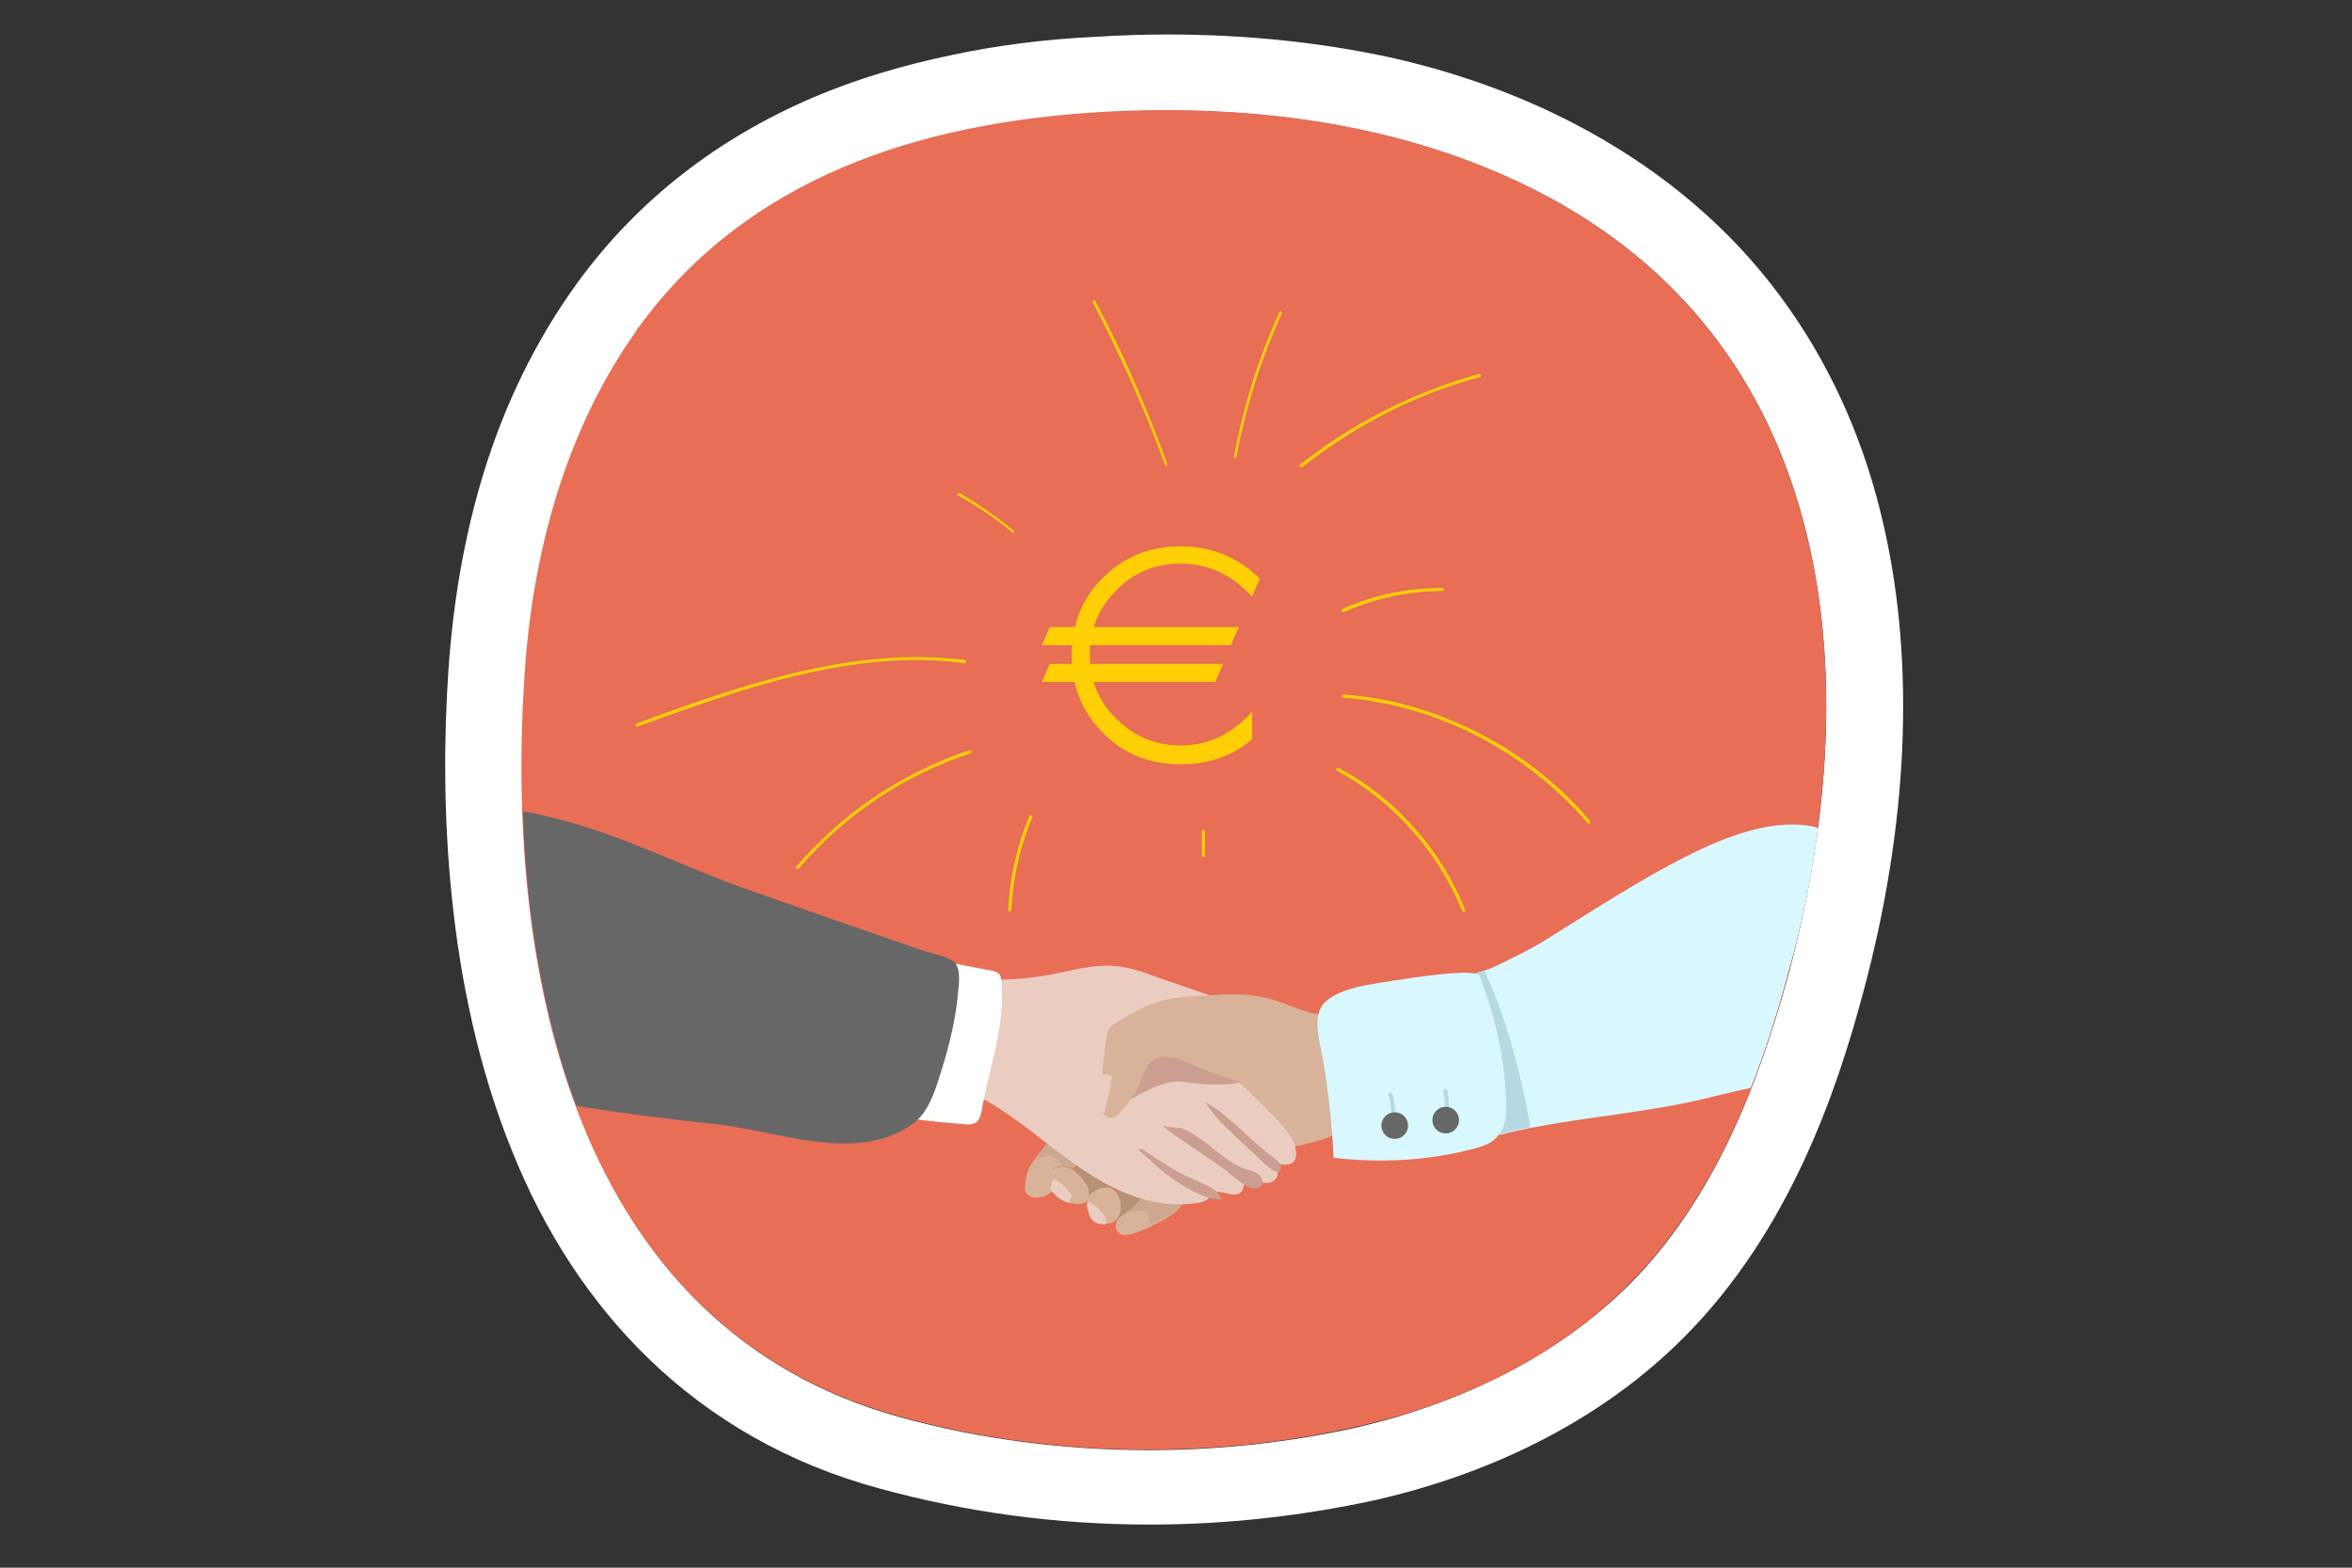
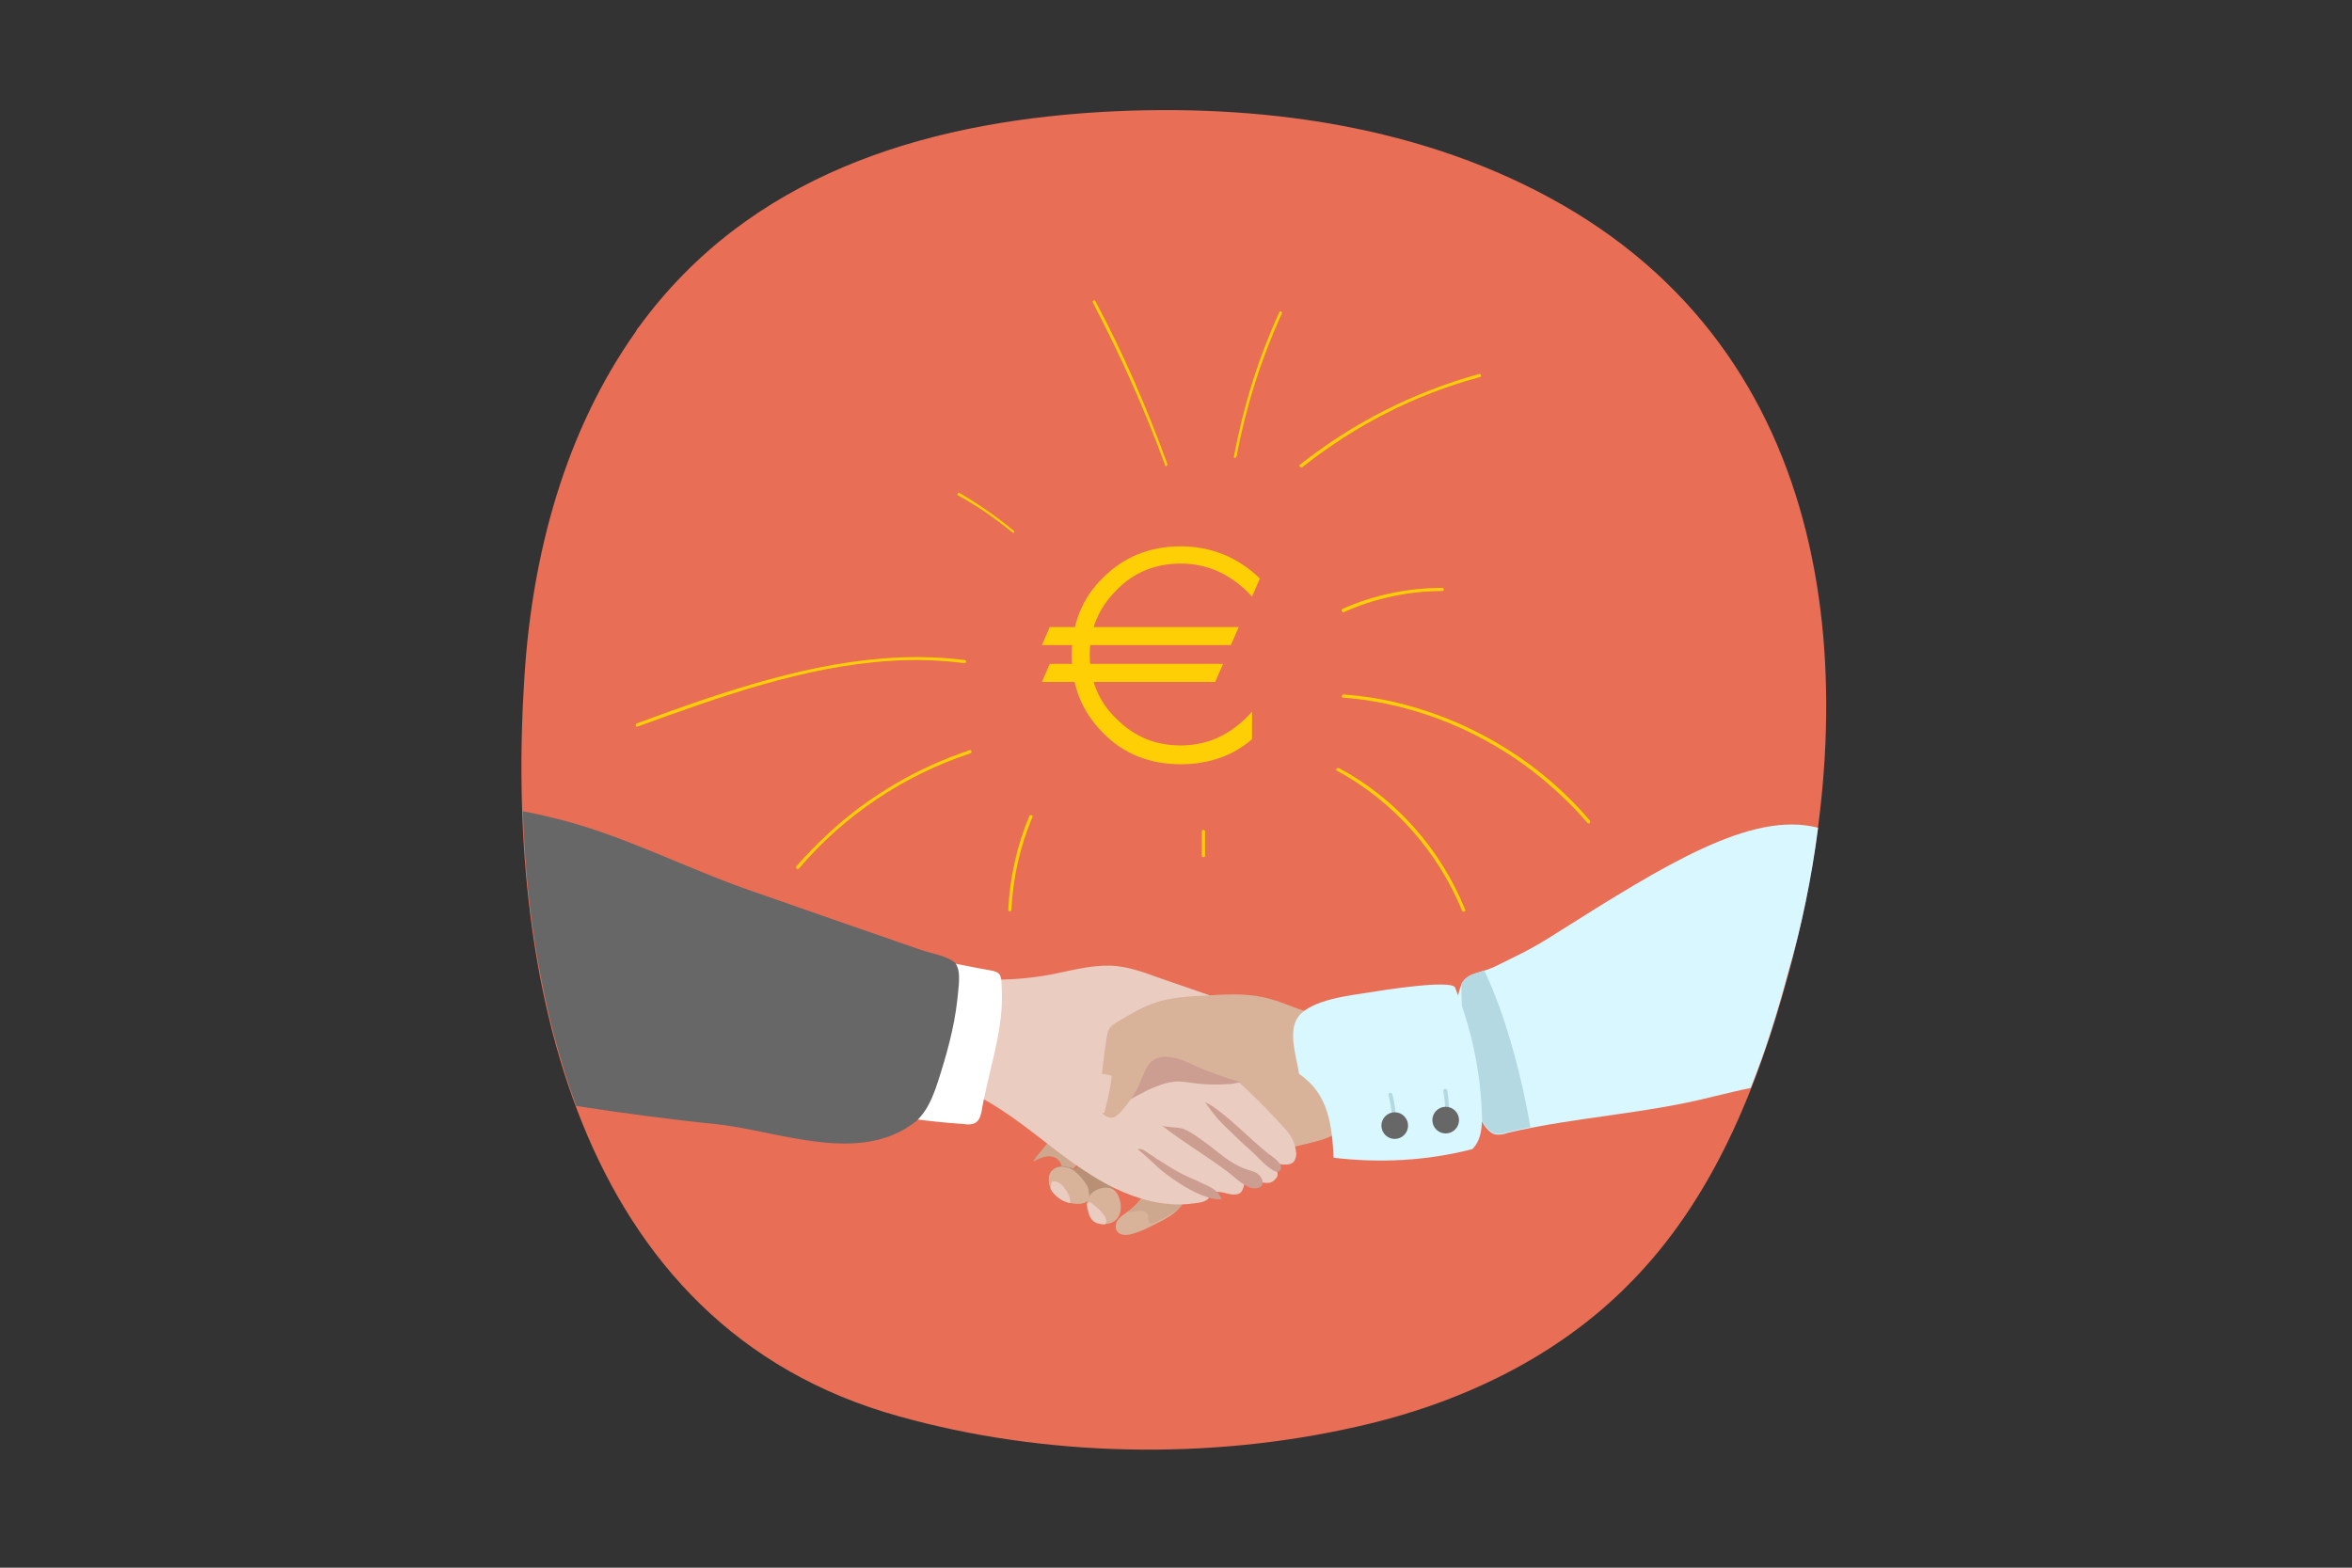
<svg xmlns="http://www.w3.org/2000/svg" id="Ebene_1" x="0px" y="0px" viewBox="0 0 300 200" style="enable-background:new 0 0 300 200;" xml:space="preserve">
  <rect x="0" y="0" width="300" height="200" fill="#333333" stroke="none" />
  <style type="text/css"> .st0{fill:#FFFFFF;} .st1{fill:#E86E56;} .st2{fill:#D8B39A;} .st3{fill:#CEA88E;} .st4{fill:#B79076;} .st5{fill:#EACCC1;} .st6{fill:#CC9E92;} .st7{fill:#676767;} .st8{fill:#D8F7FF;} .st9{fill:#B5D9E2;} .st10{fill:#FFCF06;} </style>
-   <path class="st0" d="M148.9,14.1c17.6,0,35.3,3.4,50.5,12.1c35.5,20.5,38.5,62,28.7,98.2c-3.9,14.3-9.6,28.7-20.2,39.4 c-9.4,9.4-21.9,15.3-34.8,18.3c-8.5,1.9-17.5,2.9-26.5,2.9c-10.8,0-21.7-1.4-31.8-4.2c-41.6-11.5-50.3-56.8-47.8-94.5 c1-15.5,5.2-31.2,14.2-43.9c0.1-0.2,0.3-0.4,0.4-0.6c14-19.2,35.9-26,58.7-27.4C143.1,14.2,146,14.1,148.9,14.1 M148.9,4.4 c-3,0-6.1,0.1-9.2,0.3C133.3,5,127.1,5.8,121.5,7c-6.3,1.3-12.3,3.1-17.7,5.4C91.4,17.7,81.3,25.6,73.7,36c-0.2,0.2-0.3,0.5-0.5,0.7 c-4.9,6.9-8.8,14.8-11.5,23.6c-2.4,7.8-3.9,16.3-4.5,25.2c-1.1,16.2-0.5,40.1,8.1,61.3c4.2,10.5,10.1,19.4,17.3,26.4 c8.1,7.9,18.1,13.6,29.6,16.7c10.9,3,22.5,4.6,34.4,4.6c9.8,0,19.5-1.1,28.7-3.1c15.9-3.6,29.6-10.8,39.6-20.9 c13.4-13.5,19.4-31.4,22.7-43.7c5.8-21.4,6.7-42,2.7-59.6c-2.3-10.3-6.4-19.7-12-27.7c-6.1-8.8-14.2-16.1-24-21.8 c-8.1-4.7-17.2-8.2-27.1-10.4C168.4,5.4,158.9,4.4,148.9,4.4L148.9,4.4z" />
  <path class="st1" d="M199.4,26.2c-17.7-10.2-38.8-13.1-59.2-11.9c-22.8,1.4-44.7,8.2-58.7,27.4c-0.2,0.2-0.3,0.4-0.4,0.6 c-9,12.7-13.2,28.3-14.2,43.9c-2.5,37.7,6.2,83,47.8,94.5c18.6,5.2,39.6,5.6,58.4,1.3c13-2.9,25.5-8.8,34.8-18.3 c10.6-10.7,16.3-25,20.2-39.4C237.9,88.2,234.9,46.7,199.4,26.2z" />
-   <path class="st2" d="M134,145.3c-0.5,0.6-1,1.3-1.5,1.9c-0.7,0.9-1.4,1.8-1.6,2.9c-0.1,0.7-0.4,1.8,0.2,2.3c0.3,0.3,0.7,0.4,1.1,0.4 c0.5,0,1.2-0.2,1.6-0.5c0.6-0.4,1-1,1.5-1.6c1.1-1.4,2.4-2.6,3.8-3.6" />
  <path class="st3" d="M132.5,147.2c-0.3,0.3-0.5,0.6-0.7,1c2.8-1.7,4.2,0,3.6,2.5c1.1-1.4,2.4-2.5,3.8-3.5l-5.1-1.8 C133.5,145.9,133,146.6,132.5,147.2z" />
  <path class="st4" d="M138.7,151.3c-0.2-1.2-1.3-2.1-2.5-2.4c-0.6-0.2-1.3-0.2-1.8,0.2c-0.6,0.5-0.7,1.4-0.5,2.1 c0.5,1.6,2.5,2.6,4.2,2.2c0.6-0.1,1.2-0.4,1.8-0.7c1.2-0.6,2.3-1.3,3.4-2.1c0.6-0.5,0-1.7-0.6-2.3c-0.5-0.5-1.2-0.6-1.9-0.7 c-0.6-0.1-1.2-0.2-1.7,0c-0.6,0.2-1,0.6-1.4,1c-0.4,0.4-0.7,0.7-1.1,1.1" />
  <path class="st4" d="M142.7,148.4c-0.5-0.5-1.2-0.6-1.9-0.7c-0.6-0.1-1.2-0.2-1.7,0c-0.6,0.2-1,0.6-1.4,1c-0.2,0.2-0.3,0.3-0.5,0.5 c-0.2-0.1-0.5-0.2-0.7-0.3c0.3,2,1.8,3.3,4,3.4c0,0,0.1,0,0.1,0c0,0,0.1,0,0.1,0c0.9-0.5,1.8-1.1,2.6-1.7 C143.9,150.2,143.3,148.9,142.7,148.4z" />
  <path class="st2" d="M138.1,153.5c-1.7,0.3-3.6-0.6-4.2-2.2c-0.2-0.7-0.2-1.7,0.5-2.1c0.5-0.4,1.2-0.4,1.8-0.2 c1.2,0.3,2.3,2,2.5,2.4C138.8,151.6,139.3,153.3,138.1,153.5z" />
  <path class="st2" d="M138.1,153.5c-1.7,0.3-3.6-0.6-4.2-2.2c-0.2-0.7-0.2-1.7,0.5-2.1c0.5-0.4,1.2-0.4,1.8-0.2 c1.2,0.3,2.3,2,2.5,2.4C138.8,151.6,139.3,153.3,138.1,153.5z" />
-   <path class="st4" d="M147.6,152.8c-1.7,1.4-3.7,2.5-5.8,3.2c-0.3,0.1-1-0.3-1.3-0.4c-0.2-0.1-0.3-0.2-0.4-0.4 c-0.1-0.1-0.1-0.3-0.1-0.4c0-0.7,0.4-1.4,0.9-1.9c0.4-0.4,0.9-0.6,1.4-0.9c0.7-0.5,1.3-1.1,1.9-1.8" />
  <path class="st2" d="M141.4,156.1c-0.9,0.1-1.8,0.1-2.3-0.7c-0.2-0.3-0.3-0.7-0.4-1.1c-0.1-0.4-0.1-0.8,0-1.2 c0.3-1.3,2.5-2.1,3.5-1.2c0.3,0.3,0.5,0.7,0.6,1.1C143.2,154.2,142.9,155.8,141.4,156.1z" />
  <path class="st2" d="M165.5,146.2c-1.2,0.3-2.4,0.5-3.5,0.4c-2.4-0.2-4.6-1.5-6.3-3.3c-0.9-1-1.7-2.2-1.9-3.5 c-0.2-1.5,0.5-3.1,1.6-4.2c1.1-1.1,2.6-1.7,4.1-2.1c1.1-0.3,2.3-0.5,3.5-0.2c0.8,0.2,1.5,0.6,2.3,0.9c0.9,0.5,1.8,0.9,2.7,1.4 c1.1,0.6,2.2,1.2,2.8,2.2c0.7,1.2,0.8,4.8,0.2,6.1C170.3,145.3,167,145.8,165.5,146.2z" />
  <path class="st2" d="M150.8,153.6c-0.9,1.5-2.8,2.2-4.3,3c-0.8,0.4-1.6,0.7-2.4,0.9c-0.6,0.1-1.2,0.1-1.6-0.4 c-0.3-0.4-0.2-1.1,0.1-1.5s0.8-0.7,1.2-1c1.4-0.9,2.1-2.4,3.4-3.3" />
  <path class="st3" d="M150.8,153.6l-3.5-2.4c-0.7,0.5-1.2,1.2-1.8,1.9c-0.5,0.6-1.1,1-1.6,1.5c0.3,0.1,0.8,0,1.1-0.1 c0.3,0,0.6-0.1,0.8,0s0.5,0.2,0.6,0.5c0.1,0.2,0,0.4,0.1,0.6c0,0.2,0.1,0.5,0.4,0.5c0.1,0,0.2,0,0.3-0.1c0.7-0.3,1.4-0.6,2-1 c0,0,0,0,0,0c0.3-0.2,0.5-0.4,0.8-0.6c0,0,0,0,0,0C150.4,154.2,150.6,153.9,150.8,153.6z" />
  <path class="st5" d="M124.7,124.9c3.2,0.2,6.3,0,9.5-0.6c2.5-0.5,5-1.2,7.6-1.1c2,0.1,4,0.8,5.9,1.5c2.6,0.9,5.2,1.8,7.8,2.7 c0.9,0.3,3,2,1.4,2.8c-0.7,0.3-1.5,0.2-2.2,0.6c-0.5,0.3-1.1,0.8-1.1,1.5c-0.2,2.5,3.4,4.8,5,6.3c1.4,1.3,2.8,2.7,4.1,4.1 c1.2,1.3,2.4,2.3,2.6,4.2c0.1,0.4,0,0.8-0.2,1.2c-0.5,0.8-2.1,0.4-2.8,0.2c0.4,0.7,1.1,1.5,0.3,2.2c-0.8,0.9-2.3,0.1-3.3-0.1 c-0.8-0.1-0.4,1.5-1.3,1.9c-1.2,0.4-2.2-0.6-3.4-0.1c-0.3,0.1-0.3,0.7-0.7,0.9c-0.6,0.4-1.6,0.4-2.3,0.5c-3.2,0.3-6.5-0.6-9.4-2 c-3.9-1.9-7.3-4.7-10.7-7.3c-3.4-2.6-7.1-5.1-11.3-6.3" />
  <path class="st6" d="M147.5,138.6c0.7-0.3,1.5-0.5,2.2-0.6c0.9-0.1,1.8,0.1,2.7,0.2c1.5,0.2,3,0.2,4.5,0.1c1-0.1,2.1-0.4,2.5-1.3 c0.1-0.3,0.2-0.7,0.2-1.1c0-1,0.1-2,0.1-3c0-0.4,0-0.9-0.2-1.2c-0.3-0.5-1-0.6-1.6-0.6c-1.7-0.1-3.5-0.2-5.2-0.2 c-1.6-0.1-3.1-0.1-4.6,0.2s-3,1.1-3.9,2.4c-0.9,1.4-2,5.9-1.3,7.4C144.4,140.2,145.9,139.2,147.5,138.6z" />
  <path class="st2" d="M170.8,129.2c-2.8,1-5.7-0.9-8.6-1.7c-2.6-0.8-5.4-0.7-8.1-0.5c-2.3,0.1-4.6,0.2-6.7,0.9 c-1.8,0.6-3.4,1.6-5.1,2.6c-0.3,0.2-0.6,0.4-0.8,0.7c-0.2,0.3-0.2,0.6-0.3,0.9c-0.4,2.5-0.7,5.1-0.9,7.7c0,0.6-0.1,1.2,0.1,1.8 c0.2,0.6,0.8,1,1.4,1c0.4,0,0.8-0.4,1.1-0.7c1.1-1.2,2-2.5,2.6-4c0.4-0.9,0.7-1.9,1.4-2.5c1.5-1.2,3.7-0.3,5.4,0.5 c5.7,2.6,12.1,3.8,18.3,3.4c0.5,0,1.2-0.3,1.1-0.8" />
  <path class="st0" d="M117.7,121.9c2.3,0.8,4.6,1.1,7,1.6c3.2,0.6,3,0.2,3.1,3.4c0.1,4.9-1.8,10.1-2.6,14.9c-0.1,0.4-0.2,0.9-0.5,1.2 c-0.4,0.5-1.2,0.5-1.8,0.4c-4.4-0.3-8.8-0.9-13.1-1.8" />
  <path class="st7" d="M119.6,138.1c1.1-3.4,2.1-6.9,2.5-10.5c0.1-1.1,0.4-2.9,0.1-4c-0.1-0.3-0.2-0.5-0.3-0.7 c-0.9-0.9-3.2-1.3-4.4-1.7c-7.5-2.6-15-5.2-22.4-7.8c-7.9-2.8-15.4-6.7-23.5-8.8c-1.6-0.4-3.2-0.8-4.9-1.1 c0.4,12.9,2.5,25.9,6.8,37.6c5.9,0.9,11.8,1.7,17.7,2.3c8,0.8,18.5,5.4,25.7-0.4C118.3,141.7,119,139.9,119.6,138.1z" />
  <path class="st8" d="M231.9,105.6c-8.5-2.2-19.5,4.7-33.3,13.4c-3.4,2.2-5.3,3-7.9,4.3c-2.6,1.2-3.9,0.6-4.6,3.2 c-1.2,4.7,0.8,12.3,2.9,16.5c0.3,0.6,0.8,1.3,1.4,1.6c0.6,0.3,1.4,0.1,2-0.1c8.6-2,17.5-2.4,26.1-4.6c1.7-0.4,3.3-0.8,4.8-1.1 c1.9-4.7,3.4-9.6,4.7-14.4C229.8,118.2,231.1,111.9,231.9,105.6z" />
  <path class="st9" d="M189.3,123.8c-1.4,0.5-2.3,0.6-2.9,1.7c0,3.2,0.3,7.8,0.8,13.1c0.5,1.6,1.1,3.1,1.8,4.3 c0.3,0.6,0.8,1.3,1.4,1.6c0.6,0.3,1.4,0.1,2-0.1c0.9-0.2,1.9-0.4,2.8-0.6C193.7,135,191.2,127.6,189.3,123.8z" />
-   <path class="st8" d="M170.1,147.7c5.9,0.7,11.9,0.4,17.7-1.1c1.1-0.3,2.3-0.6,3.1-1.5c1.2-1.2,1.3-3.1,1.2-4.8 c-0.2-5.4-1.4-10.8-3.4-15.8c-0.4-1.1-9.7,0.4-10.9,0.6c-2.5,0.4-7.4,0.9-9.1,3.1c-1.4,1.9-0.2,5.2,0.1,7.3 C169.5,139.6,169.9,143.6,170.1,147.7z" />
+   <path class="st8" d="M170.1,147.7c5.9,0.7,11.9,0.4,17.7-1.1c1.2-1.2,1.3-3.1,1.2-4.8 c-0.2-5.4-1.4-10.8-3.4-15.8c-0.4-1.1-9.7,0.4-10.9,0.6c-2.5,0.4-7.4,0.9-9.1,3.1c-1.4,1.9-0.2,5.2,0.1,7.3 C169.5,139.6,169.9,143.6,170.1,147.7z" />
  <path class="st9" d="M184.8,142.8c0.1-1.2,0-2.4-0.2-3.7c-0.1-0.3-0.6-0.2-0.5,0.1c0.2,1.2,0.3,2.3,0.2,3.5 C184.2,143.1,184.8,143.1,184.8,142.8L184.8,142.8z" />
  <path class="st9" d="M178,143.3c0.1-1.3-0.1-2.5-0.4-3.7c-0.1-0.3-0.6-0.2-0.5,0.1c0.3,1.2,0.5,2.4,0.4,3.6 C177.4,143.6,178,143.6,178,143.3L178,143.3z" />
  <circle class="st7" cx="184.4" cy="142.9" r="1.7" />
  <circle class="st7" cx="177.9" cy="143.6" r="1.7" />
  <path class="st6" d="M154.9,141.3c-0.4-0.3-0.8-0.5-1.2-0.7c0.5,0.7,1,1.4,1.6,2.1c0.6,0.7,1.3,1.3,2,2c0.9,0.9,1.8,1.7,2.8,2.6 c0.4,0.4,2.5,2.7,3.1,2.1c0.8-0.8-1-1.9-1.4-2.2C159.3,145.2,157.3,143,154.9,141.3z" />
  <path class="st6" d="M148.2,143.6c0.3,0.2,2.1,0.2,2.7,0.4c1.2,0.5,2.2,1.3,3.3,2.1c1.8,1.4,3.2,2.7,5.5,3.3c1.5,0.4,2,2.3,0.2,2.2 c-1.1-0.1-2.4-1.4-3.3-2.1C153.8,147.4,150.9,145.7,148.2,143.6z" />
  <path class="st6" d="M148.6,148.5c-0.8-0.5-1.6-1-2.3-1.5c-0.4-0.3-0.8-0.5-1.2-0.4c1,0.8,1.9,1.7,2.9,2.6c1.7,1.4,5.5,4,7.8,3.8 c-0.4-1.4-2.1-1.8-3.2-2.4C151.1,150,149.8,149.3,148.6,148.5z" />
-   <path class="st5" d="M134.3,151c0.8,0.5,1.4,1.1,1.9,1.8c0.2,0.3,0.6,0,0.5-0.3c-0.5-0.8-1.2-1.5-2.1-2 C134.3,150.4,134,150.9,134.3,151L134.3,151z" />
  <path class="st5" d="M138.8,153.9c0.7,0.5,1.3,1,1.7,1.7c0.2,0.3,0.7,0,0.5-0.3c-0.5-0.8-1.2-1.4-1.9-1.9 C138.8,153.3,138.5,153.7,138.8,153.9L138.8,153.9z" />
  <path class="st5" d="M140.9,141.8c0.4-1.5,0.7-2.9,0.9-4.4c0-0.3-0.5-0.3-0.5,0c-0.2,1.4-0.5,2.9-0.8,4.3 C140.3,142,140.9,142.1,140.9,141.8L140.9,141.8z" />
  <path class="st5" d="M141.5,137.6c0-0.1,0.1-0.3,0-0.4c-0.1-0.1-0.2-0.1-0.2-0.1c-0.3,0-0.6-0.1-0.9-0.1c0,0.9-0.2,1.8-0.4,2.7 c-0.1,0.5-0.4,2.8,0.7,1.9c0.3-0.2,0.3-1.5,0.4-1.9C141.2,139.1,141.4,138.3,141.5,137.6z" />
  <path class="st5" d="M134.1,151c0,0.2-0.1,0.5-0.1,0.7c0.5,0.9,1.5,1.6,2.5,1.8c0-0.1,0-0.2,0-0.3c0-0.6-0.5-1.4-0.8-1.7 C135.7,151.2,134.2,150.2,134.1,151z" />
  <path class="st5" d="M140.9,155.4c-0.3-0.3-1.7-2-2.2-1.7c0,0.2,0,0.4,0.1,0.6c0.1,0.4,0.2,0.8,0.4,1.1c0.4,0.7,1.1,0.8,1.8,0.8 c0-0.1,0.1-0.2,0.1-0.3c0-0.1,0-0.2,0-0.3C141,155.5,140.9,155.4,140.9,155.4z" />
  <path class="st10" d="M157,82.3h-24.1l1-2.3H158L157,82.3z M155,87h-22.1l1-2.3H156L155,87z M159.7,94.3c-2.4,2.1-5.5,3.2-9.1,3.2 c-3.9,0-7.3-1.3-9.9-4c-2.7-2.7-4-6-4-9.9c0-3.9,1.3-7.3,4-9.9c2.7-2.7,6-4,9.9-4c3.9,0,7.3,1.4,10.1,4.1l-1,2.3 c-2.6-2.8-5.6-4.2-9.1-4.2c-3.2,0-6,1.1-8.2,3.4c-2.3,2.3-3.4,5-3.4,8.2c0,3.2,1.1,6,3.4,8.2c2.3,2.3,5,3.4,8.2,3.4 c3.5,0,6.5-1.4,9.1-4.3V94.3z" />
  <path class="st10" d="M148.9,59.2c-2.6-7.1-5.6-14.1-9.2-20.8c-0.1-0.2-0.4,0-0.3,0.2c3.5,6.7,6.6,13.6,9.2,20.7 C148.6,59.6,148.9,59.5,148.9,59.2L148.9,59.2z" />
  <path class="st10" d="M157.7,58.3c1.2-6.3,3.1-12.4,5.8-18.3c0.1-0.2-0.2-0.4-0.3-0.2c-2.7,5.9-4.6,12-5.8,18.4 C157.3,58.4,157.6,58.5,157.7,58.3L157.7,58.3z" />
  <path class="st10" d="M166.1,59.6c6.7-5.3,14.4-9.3,22.7-11.5c0.2-0.1,0.1-0.4-0.1-0.4c-8.3,2.3-16.1,6.2-22.9,11.6 C165.6,59.4,165.9,59.7,166.1,59.6L166.1,59.6z" />
  <path class="st10" d="M123,84.2c-11.2-1.4-22.3,1.4-32.8,4.9c-3,1-6,2.1-9,3.2c-0.2,0.1-0.1,0.5,0.1,0.4c10.5-3.8,21.2-7.7,32.4-8.4 c3.1-0.2,6.2-0.1,9.3,0.3C123.3,84.6,123.3,84.2,123,84.2L123,84.2z" />
  <path class="st10" d="M123.7,95.7c-6.6,2.2-12.8,5.8-17.9,10.5c-1.5,1.4-2.9,2.8-4.2,4.3c-0.2,0.2,0.1,0.5,0.3,0.3 c5.8-6.8,13.4-11.9,21.9-14.7C124,96,123.9,95.6,123.7,95.7L123.7,95.7z" />
  <path class="st10" d="M131.3,104.1c-1.6,3.8-2.5,7.9-2.7,12c0,0.2,0.4,0.2,0.4,0c0.2-4.1,1.1-8.1,2.7-11.9 C131.8,104,131.4,103.9,131.3,104.1L131.3,104.1z" />
  <path class="st10" d="M171.3,89c9.3,0.7,18.4,4.5,25.6,10.5c2,1.7,3.9,3.5,5.6,5.5c0.2,0.2,0.4-0.1,0.3-0.3 c-6.1-7.2-14.5-12.4-23.6-14.8c-2.6-0.7-5.2-1.1-7.8-1.3C171.1,88.6,171.1,89,171.3,89L171.3,89z" />
  <path class="st10" d="M170.5,98.3c7.2,3.9,12.9,10.3,16,17.9c0.1,0.2,0.5,0.1,0.4-0.1c-3.1-7.7-8.8-14.2-16.1-18.1 C170.5,97.9,170.3,98.2,170.5,98.3L170.5,98.3z" />
  <path class="st10" d="M129.3,67.7c-2.2-1.8-4.5-3.4-6.9-4.8c-0.2-0.1-0.4,0.2-0.2,0.3c2.4,1.3,4.7,2.9,6.9,4.7 C129.3,68.1,129.5,67.9,129.3,67.7L129.3,67.7z" />
  <path class="st10" d="M171.4,78.1c4-1.8,8.3-2.7,12.6-2.7c0.2,0,0.2-0.4,0-0.4c-4.4,0-8.8,0.9-12.8,2.7 C171,77.8,171.2,78.2,171.4,78.1L171.4,78.1z" />
  <path class="st10" d="M153.3,106.1c0,1,0,2.1,0,3.1c0,0.2,0.4,0.2,0.4,0c0-1,0-2.1,0-3.1C153.7,105.8,153.3,105.8,153.3,106.1 L153.3,106.1z" />
</svg>